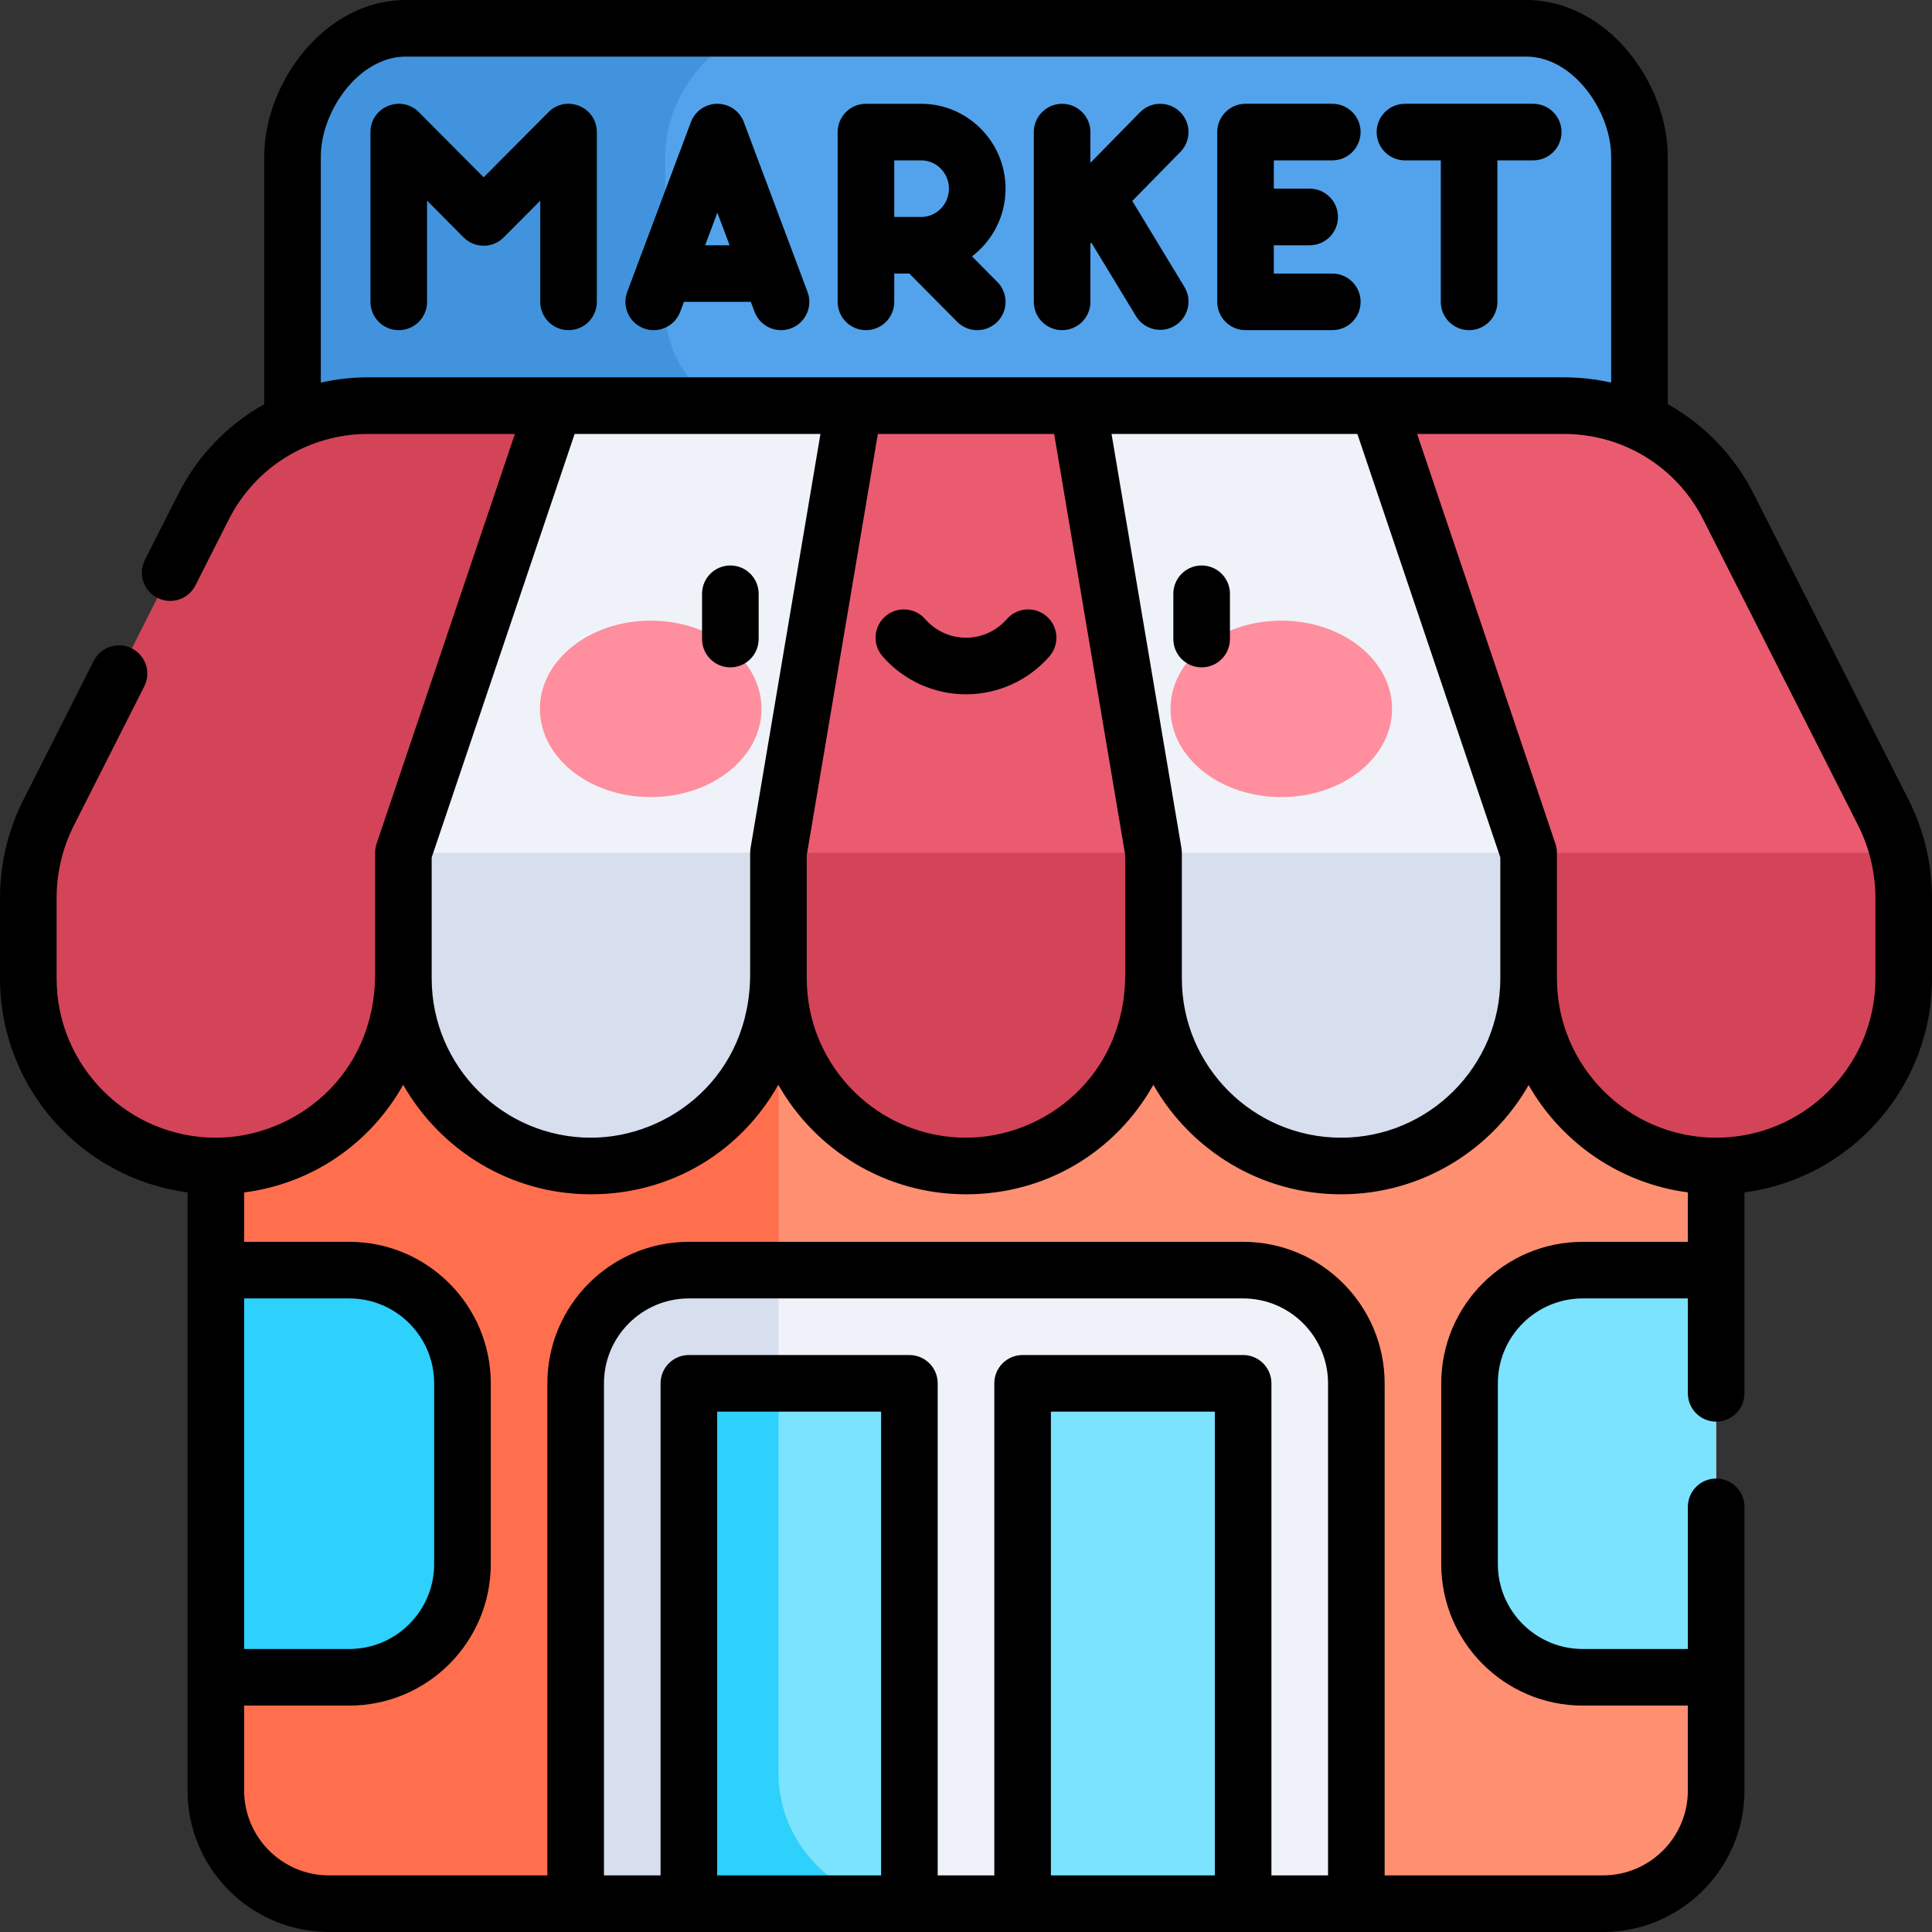
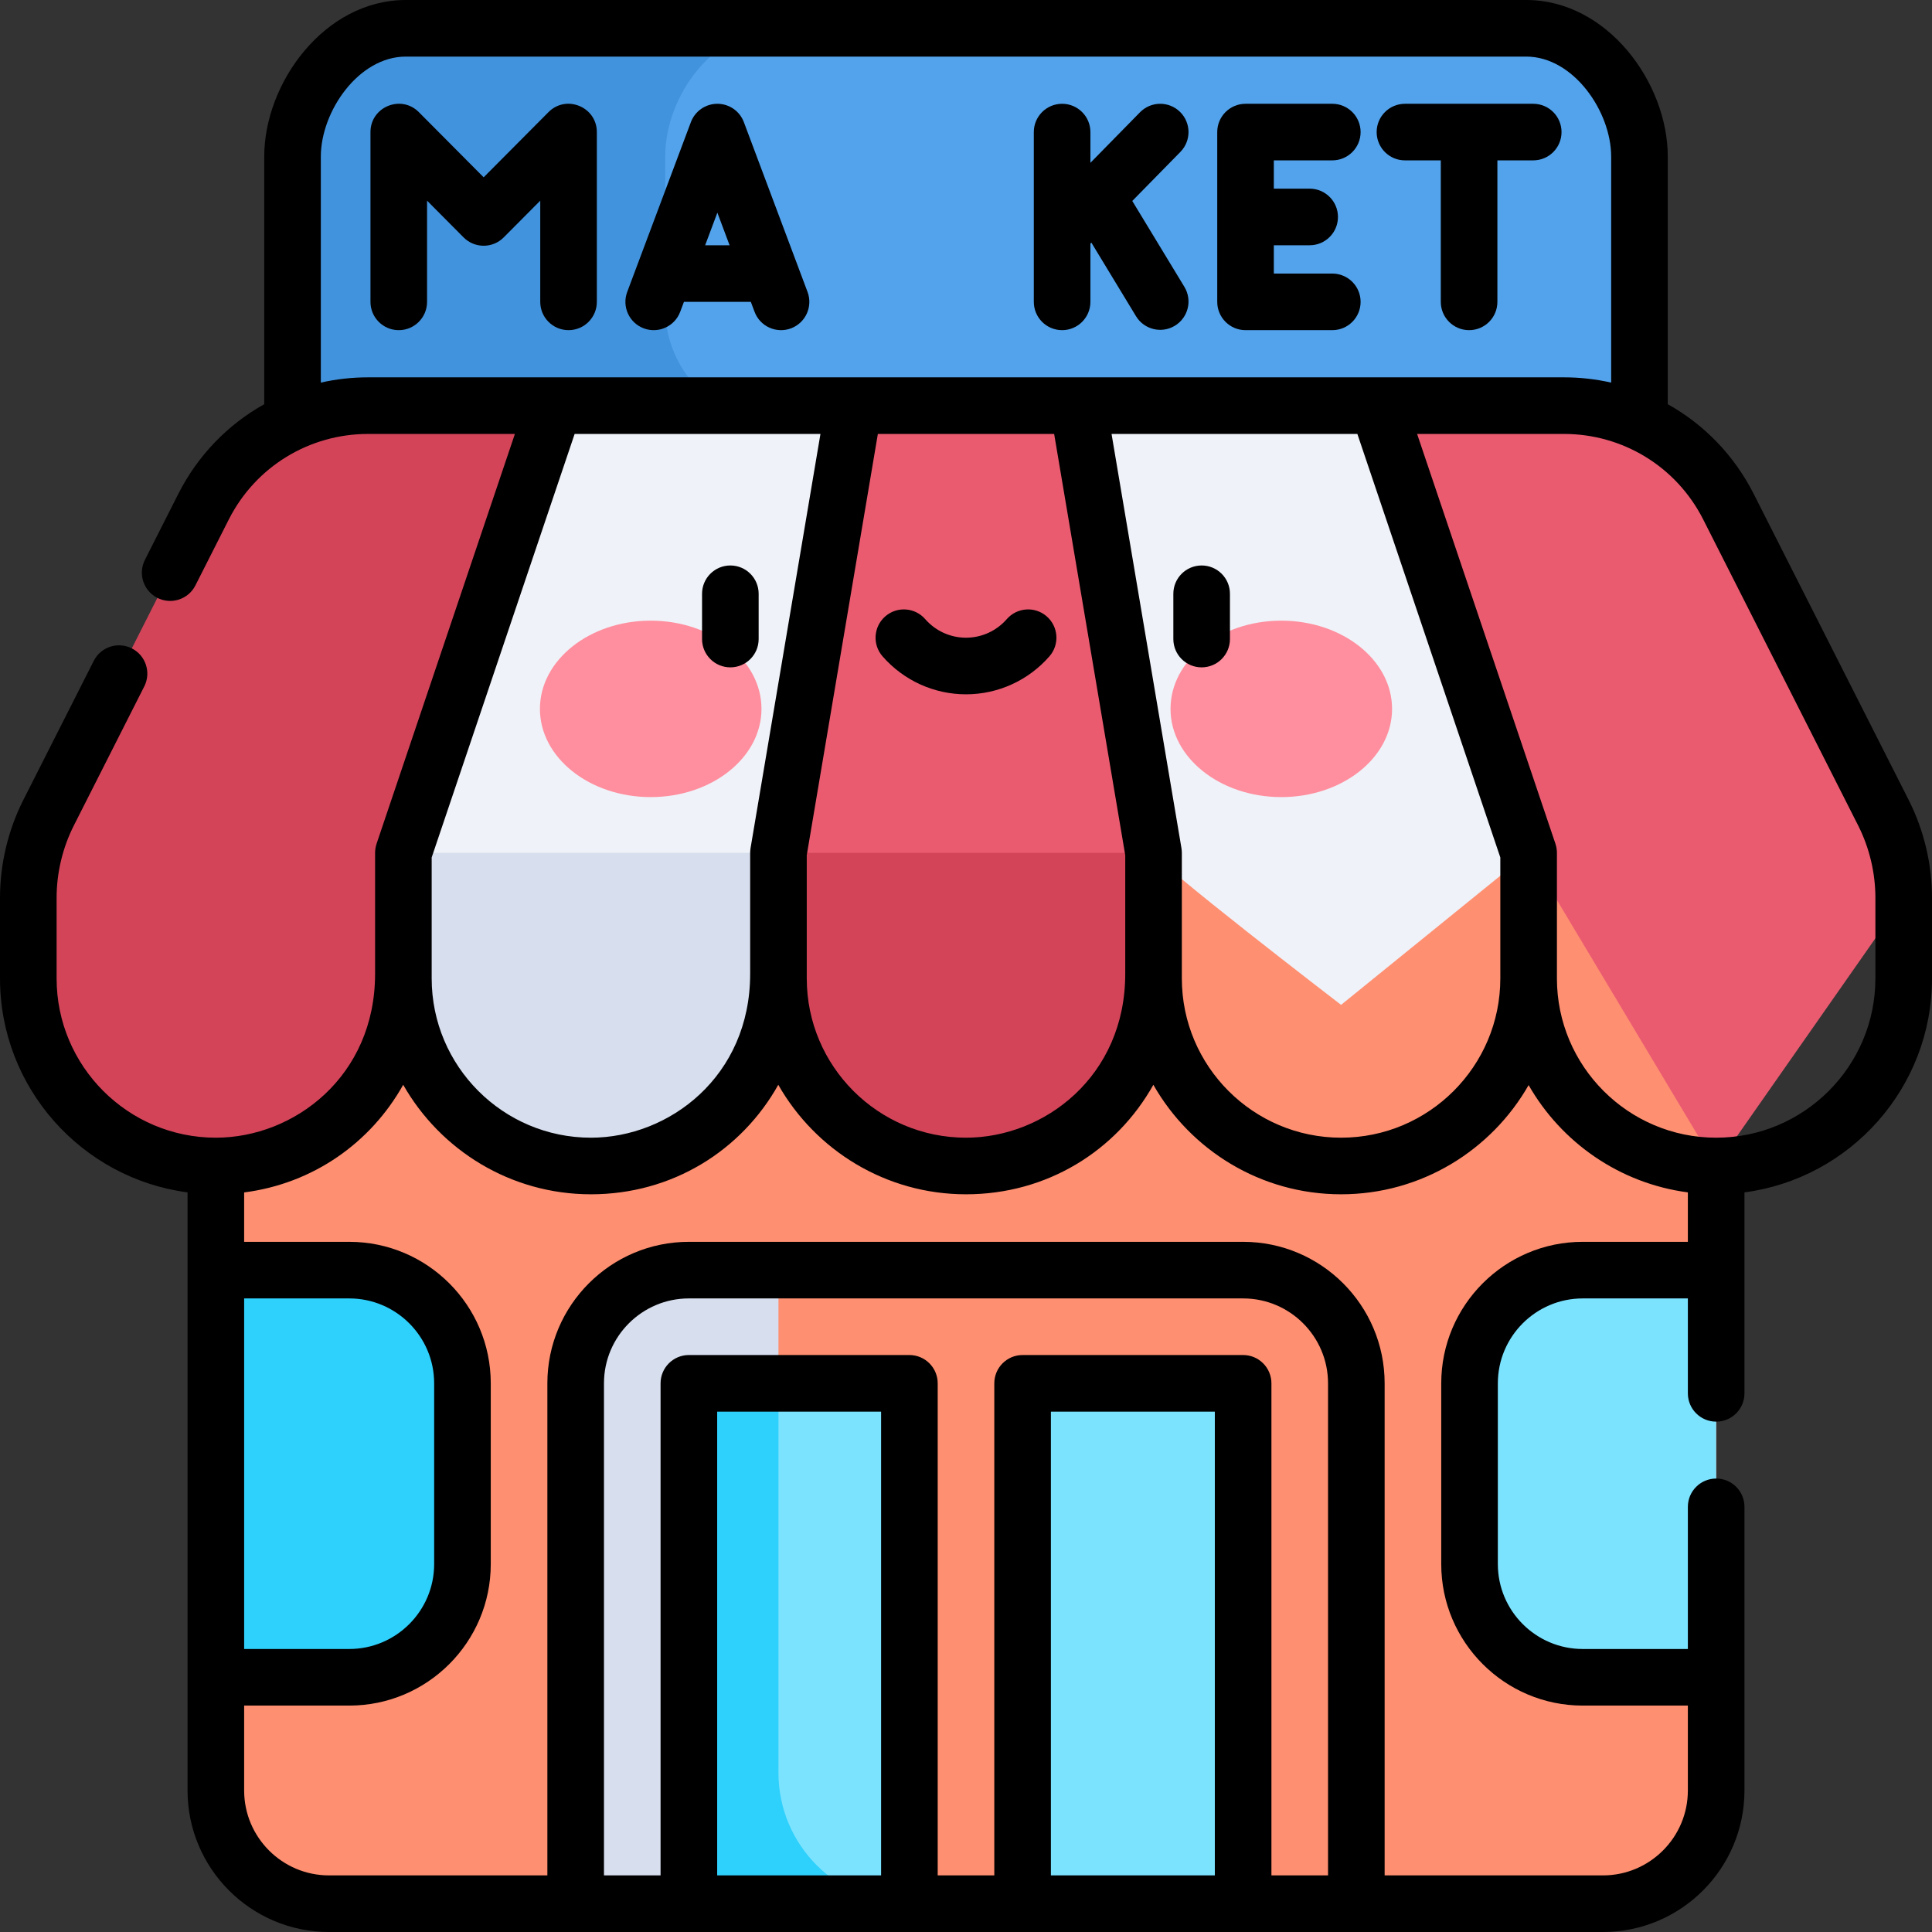
<svg xmlns="http://www.w3.org/2000/svg" id="Capa_1" height="512" viewBox="0 0 512 512" width="512">
  <rect x="0" y="0" width="512" height="512" fill="#333333" stroke="none" />
  <g>
    <g>
      <path d="m404.476 7.5h-296.952c-16.569 0-30 17.431-30 34v70.281l178.976 70 177.976-70v-70.281c0-16.569-13.432-34-30-34z" fill="#53a3ec" />
      <path d="m176.3 81.781v-40.281c0-16.568 13.432-34 30-34h-98.775c-16.569 0-30 17.432-30 34v70.281h128.775c-16.569 0-30-13.432-30-30z" fill="#4293dd" />
    </g>
    <g>
      <path d="m424.8 504.5h-337.6c-16.569 0-30-13.431-30-30v-248.5h397.6v248.5c0 16.569-13.432 30-30 30z" fill="#ff8f71" />
-       <path d="m206.3 469.8v-243.8h-149.1v248.5c0 16.569 13.431 30 30 30h153.8c-19.164 0-34.7-15.536-34.7-34.7z" fill="#ff6f4d" />
    </g>
    <g>
      <g>
        <path d="m97.524 107.5c-18.416 0-35.268 10.356-43.587 26.787l-41.045 81.064c-3.545 7.001-5.392 14.738-5.392 22.586v21.363c0 27.448 22.251 49.7 49.7 49.7 26.084 0 49.7-20.445 49.7-50.919l49.7-32.081-9.7-118.5c-26.715 0-45.536 0-49.376 0z" fill="#d34459" />
        <path d="m305.7 226-49.7-20-49.7 20v33.3c0 27.448 22.251 49.7 49.7 49.7 26.084 0 49.7-20.445 49.7-50.919z" fill="#d34459" />
        <path d="m499.108 215.351-41.045-81.064c-8.319-16.431-25.171-26.787-43.587-26.787-10.8 0-251.173 0-267.576 0l-40 118.5h298.2l49.7 83 49.7-71.063c0-7.848-1.847-15.585-5.392-22.586z" fill="#ea5b70" />
      </g>
      <g fill="#eff2f8">
        <path d="m146.9 107.5-40 118.5 49.7 40.3 49.7-40.3 20-118.5z" />
        <path d="m365.1 107.5h-79.4l20 118.5c0 2.155 49.7 40.3 49.7 40.3l49.7-40.3z" />
      </g>
      <path d="m206.3 226h-99.4v33.3c0 27.448 22.251 49.7 49.7 49.7 26.084 0 49.7-20.445 49.7-50.919z" fill="#d7deed" />
-       <path d="m405.1 226h-99.4v33.3c0 27.448 22.251 49.7 49.7 49.7 27.448 0 49.7-22.251 49.7-49.7z" fill="#d7deed" />
-       <path d="m405.1 226v33.3c0 27.448 22.251 49.7 49.7 49.7s49.7-22.251 49.7-49.7v-21.363c0-4.037-.498-8.043-1.455-11.937z" fill="#d34459" />
    </g>
    <g fill="#ff8e9e">
      <ellipse cx="172.443" cy="187.86" rx="29.355" ry="23.377" />
      <ellipse cx="339.557" cy="187.86" rx="29.355" ry="23.377" />
    </g>
    <g>
-       <path d="m329.443 336.596h-146.886c-16.569 0-30 13.431-30 30v137.904h88.443 30 88.443v-137.904c0-16.569-13.432-30-30-30z" fill="#eff2f8" />
      <path d="m206.3 469.8v-133.204h-23.743c-16.569 0-30 13.431-30 30v137.904h88.443c-19.164 0-34.7-15.536-34.7-34.7z" fill="#d7deed" />
      <path d="m271 366.596h58.442v137.904h-58.442z" fill="#7ce3ff" />
      <g>
        <path d="m182.558 366.596h58.442v137.904h-58.442z" fill="#7ce3ff" />
        <path d="m206.3 469.8v-103.204h-23.742v137.904h58.442c-19.164 0-34.7-15.536-34.7-34.7z" fill="#2ed0fc" />
      </g>
    </g>
    <g>
      <path d="m419.443 336.596c-16.568 0-30 13.432-30 30v47.904c0 16.568 13.432 30 30 30h35.357v-107.904z" fill="#7ce3ff" />
      <path d="m92.557 336.596h-35.357v107.904h35.357c16.568 0 30-13.432 30-30v-47.904c0-16.569-13.431-30-30-30z" fill="#2ed0fc" />
    </g>
    <g>
      <path d="m505.799 211.962-41.045-81.063c-5.195-10.262-13.181-18.425-22.778-23.78v-65.619c0-19.59-16.037-41.5-37.5-41.5h-296.952c-21.463 0-37.5 21.91-37.5 41.5v65.619c-9.597 5.355-17.583 13.519-22.778 23.78l-8.843 17.466c-1.871 3.695-.392 8.208 3.304 10.079 3.694 1.87 8.208.392 10.079-3.304l8.843-17.466c7.153-14.129 21.455-22.674 36.895-22.674h38.928l-36.635 108.531c-.286.847-.417 1.73-.417 2.469v32.081c0 27.178-21.456 43.419-42.2 43.419-23.269 0-42.2-18.931-42.2-42.2v-21.363c0-6.638 1.585-13.276 4.583-19.198l18.649-36.833c1.872-3.696.393-8.208-3.303-10.08-3.694-1.871-8.208-.393-10.079 3.303l-18.65 36.834c-4.056 8.012-6.2 16.994-6.2 25.974v21.363c0 28.997 21.694 53.006 49.7 56.692v158.508c0 20.678 16.822 37.5 37.5 37.5h337.6c20.678 0 37.5-16.822 37.5-37.5v-75.172c0-4.142-3.357-7.5-7.5-7.5s-7.5 3.358-7.5 7.5v37.672h-27.857c-12.406 0-22.5-10.093-22.5-22.5v-47.904c0-12.407 10.094-22.5 22.5-22.5h27.857v25.155c0 4.142 3.357 7.5 7.5 7.5s7.5-3.358 7.5-7.5v-53.258c28.006-3.687 49.7-27.696 49.7-56.692v-21.363c0-8.636-1.987-17.653-6.201-25.976zm-408.275-111.962c-4.271 0-8.456.481-12.5 1.391v-59.891c0-12.003 10.037-26.5 22.5-26.5h296.951c12.464 0 22.5 14.497 22.5 26.5v59.891c-4.044-.91-8.229-1.391-12.5-1.391-10.8 0-300.545 0-316.951 0zm215.665 125.787c-.004-.138-.009-.276-.021-.415-.011-.136-.029-.27-.047-.404-.01-.073-.013-.145-.026-.217l-18.523-109.751h65.143l37.885 112.233v32.067c0 23.269-18.931 42.2-42.199 42.2-23.27 0-42.2-18.931-42.2-42.2v-1.219-32.081c-.001-.072-.01-.141-.012-.213zm-14.989.842v31.452c0 27.178-21.457 43.419-42.2 43.419-23.269 0-42.2-18.931-42.2-42.2v-1.219-31.452l18.841-111.629h46.719zm-183.8 31.452v-30.85l13.876-41.107 24.008-71.124h65.144l-18.523 109.752c-.012.073-.015.145-.026.217-.018.134-.036.268-.047.404-.012.139-.017.277-.021.415-.002.071-.011.141-.011.213v32.081c0 27.178-21.457 43.419-42.2 43.419-23.269 0-42.2-18.931-42.2-42.2zm-49.7 86.015h27.857c12.407 0 22.5 10.093 22.5 22.5v47.904c0 12.407-10.093 22.5-22.5 22.5h-27.857zm168.8 152.904h-43.442v-122.904h43.442zm88.442 0h-43.442v-122.904h43.442zm30 0h-15v-130.404c0-4.142-3.357-7.5-7.5-7.5h-58.442c-4.142 0-7.5 3.358-7.5 7.5v130.404h-15v-130.404c0-4.142-3.358-7.5-7.5-7.5h-58.442c-4.142 0-7.5 3.358-7.5 7.5v130.404h-15v-130.404c0-12.407 10.093-22.5 22.5-22.5h146.885c12.406 0 22.5 10.093 22.5 22.5v130.404zm95.358-167.904h-27.857c-20.678 0-37.5 16.822-37.5 37.5v47.904c0 20.678 16.822 37.5 37.5 37.5h27.857v22.5c0 12.407-10.094 22.5-22.5 22.5h-57.857v-130.404c0-20.678-16.822-37.5-37.5-37.5h-146.885c-20.678 0-37.5 16.822-37.5 37.5v130.404h-57.858c-12.407 0-22.5-10.093-22.5-22.5v-22.5h27.857c20.678 0 37.5-16.822 37.5-37.5v-47.904c0-20.678-16.822-37.5-37.5-37.5h-27.857v-13.09c18.236-2.341 33.532-13.122 42.152-28.528 9.845 17.312 28.449 29.022 49.748 29.022 21.506 0 39.874-11.545 49.652-29.022 9.845 17.312 28.449 29.022 49.748 29.022 21.506 0 39.874-11.546 49.652-29.022 9.845 17.312 28.449 29.022 49.748 29.022 21.265 0 39.843-11.673 49.699-28.939 8.678 15.201 24.118 26.051 42.2 28.432v13.103zm49.7-69.796c0 23.269-18.931 42.2-42.2 42.2s-42.2-18.931-42.2-42.2v-33.3c0-.818-.154-1.682-.394-2.398l-36.659-108.602h38.928c15.438 0 29.741 8.543 36.896 22.674l41.046 81.065c3.071 6.064 4.583 12.765 4.583 19.198z" />
      <path d="m145.354 29.715-17.181 17.275-17.18-17.276c-4.7-4.725-12.815-1.397-12.815 5.288v44.995c0 4.143 3.357 7.5 7.498 7.5s7.5-3.356 7.5-7.5v-26.819l9.681 9.735c2.931 2.947 7.704 2.946 10.634 0l9.681-9.735v26.818c0 4.143 3.358 7.5 7.5 7.5 4.141 0 7.499-3.356 7.499-7.5v-44.994c-.001-6.665-8.102-10.029-12.817-5.287z" />
      <path d="m197.133 32.369c-1.098-2.926-3.896-4.865-7.021-4.865s-5.924 1.938-7.021 4.865l-16.872 44.995c-1.456 3.879.511 8.202 4.388 9.655 3.879 1.451 8.2-.511 9.655-4.388l.987-2.634h17.728l.988 2.634c1.463 3.9 5.804 5.834 9.654 4.388 3.876-1.453 5.841-5.775 4.387-9.655zm-10.262 32.63 3.239-8.639 3.239 8.639z" />
-       <path d="m266.482 50.002c0-12.404-10.036-22.497-22.371-22.497h-14.625c-4.142 0-7.499 3.356-7.499 7.498v44.995c0 4.143 3.357 7.5 7.499 7.5 4.141 0 7.499-3.356 7.499-7.5v-7.498h3.999l12.673 12.779c2.911 2.937 7.656 2.965 10.606.045 2.939-2.916 2.959-7.665.044-10.605l-6.719-6.775c5.399-4.113 8.894-10.624 8.894-17.942zm-22.371 7.497h-7.126v-14.998h7.126c4.064 0 7.372 3.364 7.372 7.5 0 4.135-3.307 7.498-7.372 7.498z" />
      <path d="m312.719 29.651c-2.956-2.9-7.706-2.854-10.605.101l-13.145 13.396v-8.146c0-4.142-3.359-7.498-7.5-7.498s-7.498 3.356-7.498 7.498v44.995c0 4.143 3.357 7.5 7.498 7.5s7.5-3.356 7.5-7.5v-15.432l.256-.263 11.83 19.501c2.149 3.541 6.761 4.668 10.301 2.521 3.542-2.148 4.67-6.76 2.521-10.301l-13.813-22.769 12.757-13c2.899-2.956 2.854-7.704-.102-10.603z" />
      <path d="m353.076 42.501c4.143 0 7.499-3.356 7.499-7.5 0-4.142-3.356-7.498-7.499-7.498h-22.997c-4.141 0-7.498 3.356-7.498 7.498v44.995c0 4.143 3.357 7.5 7.498 7.5h22.997c4.143 0 7.499-3.356 7.499-7.5 0-4.142-3.356-7.499-7.499-7.499h-15.497v-7.499h9.498c4.142 0 7.498-3.356 7.498-7.5 0-4.142-3.356-7.499-7.498-7.499h-9.498v-7.5h15.497z" />
      <path d="m406.323 27.504h-33.995c-4.143 0-7.5 3.356-7.5 7.498 0 4.143 3.357 7.5 7.5 7.5h9.498v37.495c0 4.143 3.357 7.5 7.499 7.5s7.499-3.356 7.499-7.5v-37.496h9.499c4.142 0 7.499-3.356 7.499-7.5 0-4.141-3.357-7.497-7.499-7.497z" />
      <path d="m193.551 176.856c4.142 0 7.5-3.358 7.5-7.5v-12c0-4.142-3.358-7.5-7.5-7.5s-7.5 3.358-7.5 7.5v12c0 4.143 3.358 7.5 7.5 7.5z" />
      <path d="m325.949 169.356v-12c0-4.142-3.358-7.5-7.5-7.5s-7.5 3.358-7.5 7.5v12c0 4.142 3.358 7.5 7.5 7.5s7.5-3.357 7.5-7.5z" />
      <path d="m277.392 163.346c-3.122-2.722-7.86-2.397-10.582.726-2.73 3.132-6.67 4.928-10.811 4.928s-8.081-1.796-10.811-4.928c-2.722-3.123-7.459-3.448-10.582-.726s-3.448 7.459-.726 10.582c5.581 6.401 13.643 10.072 22.12 10.072s16.539-3.671 22.118-10.073c2.722-3.122 2.397-7.86-.726-10.581z" />
    </g>
  </g>
</svg>